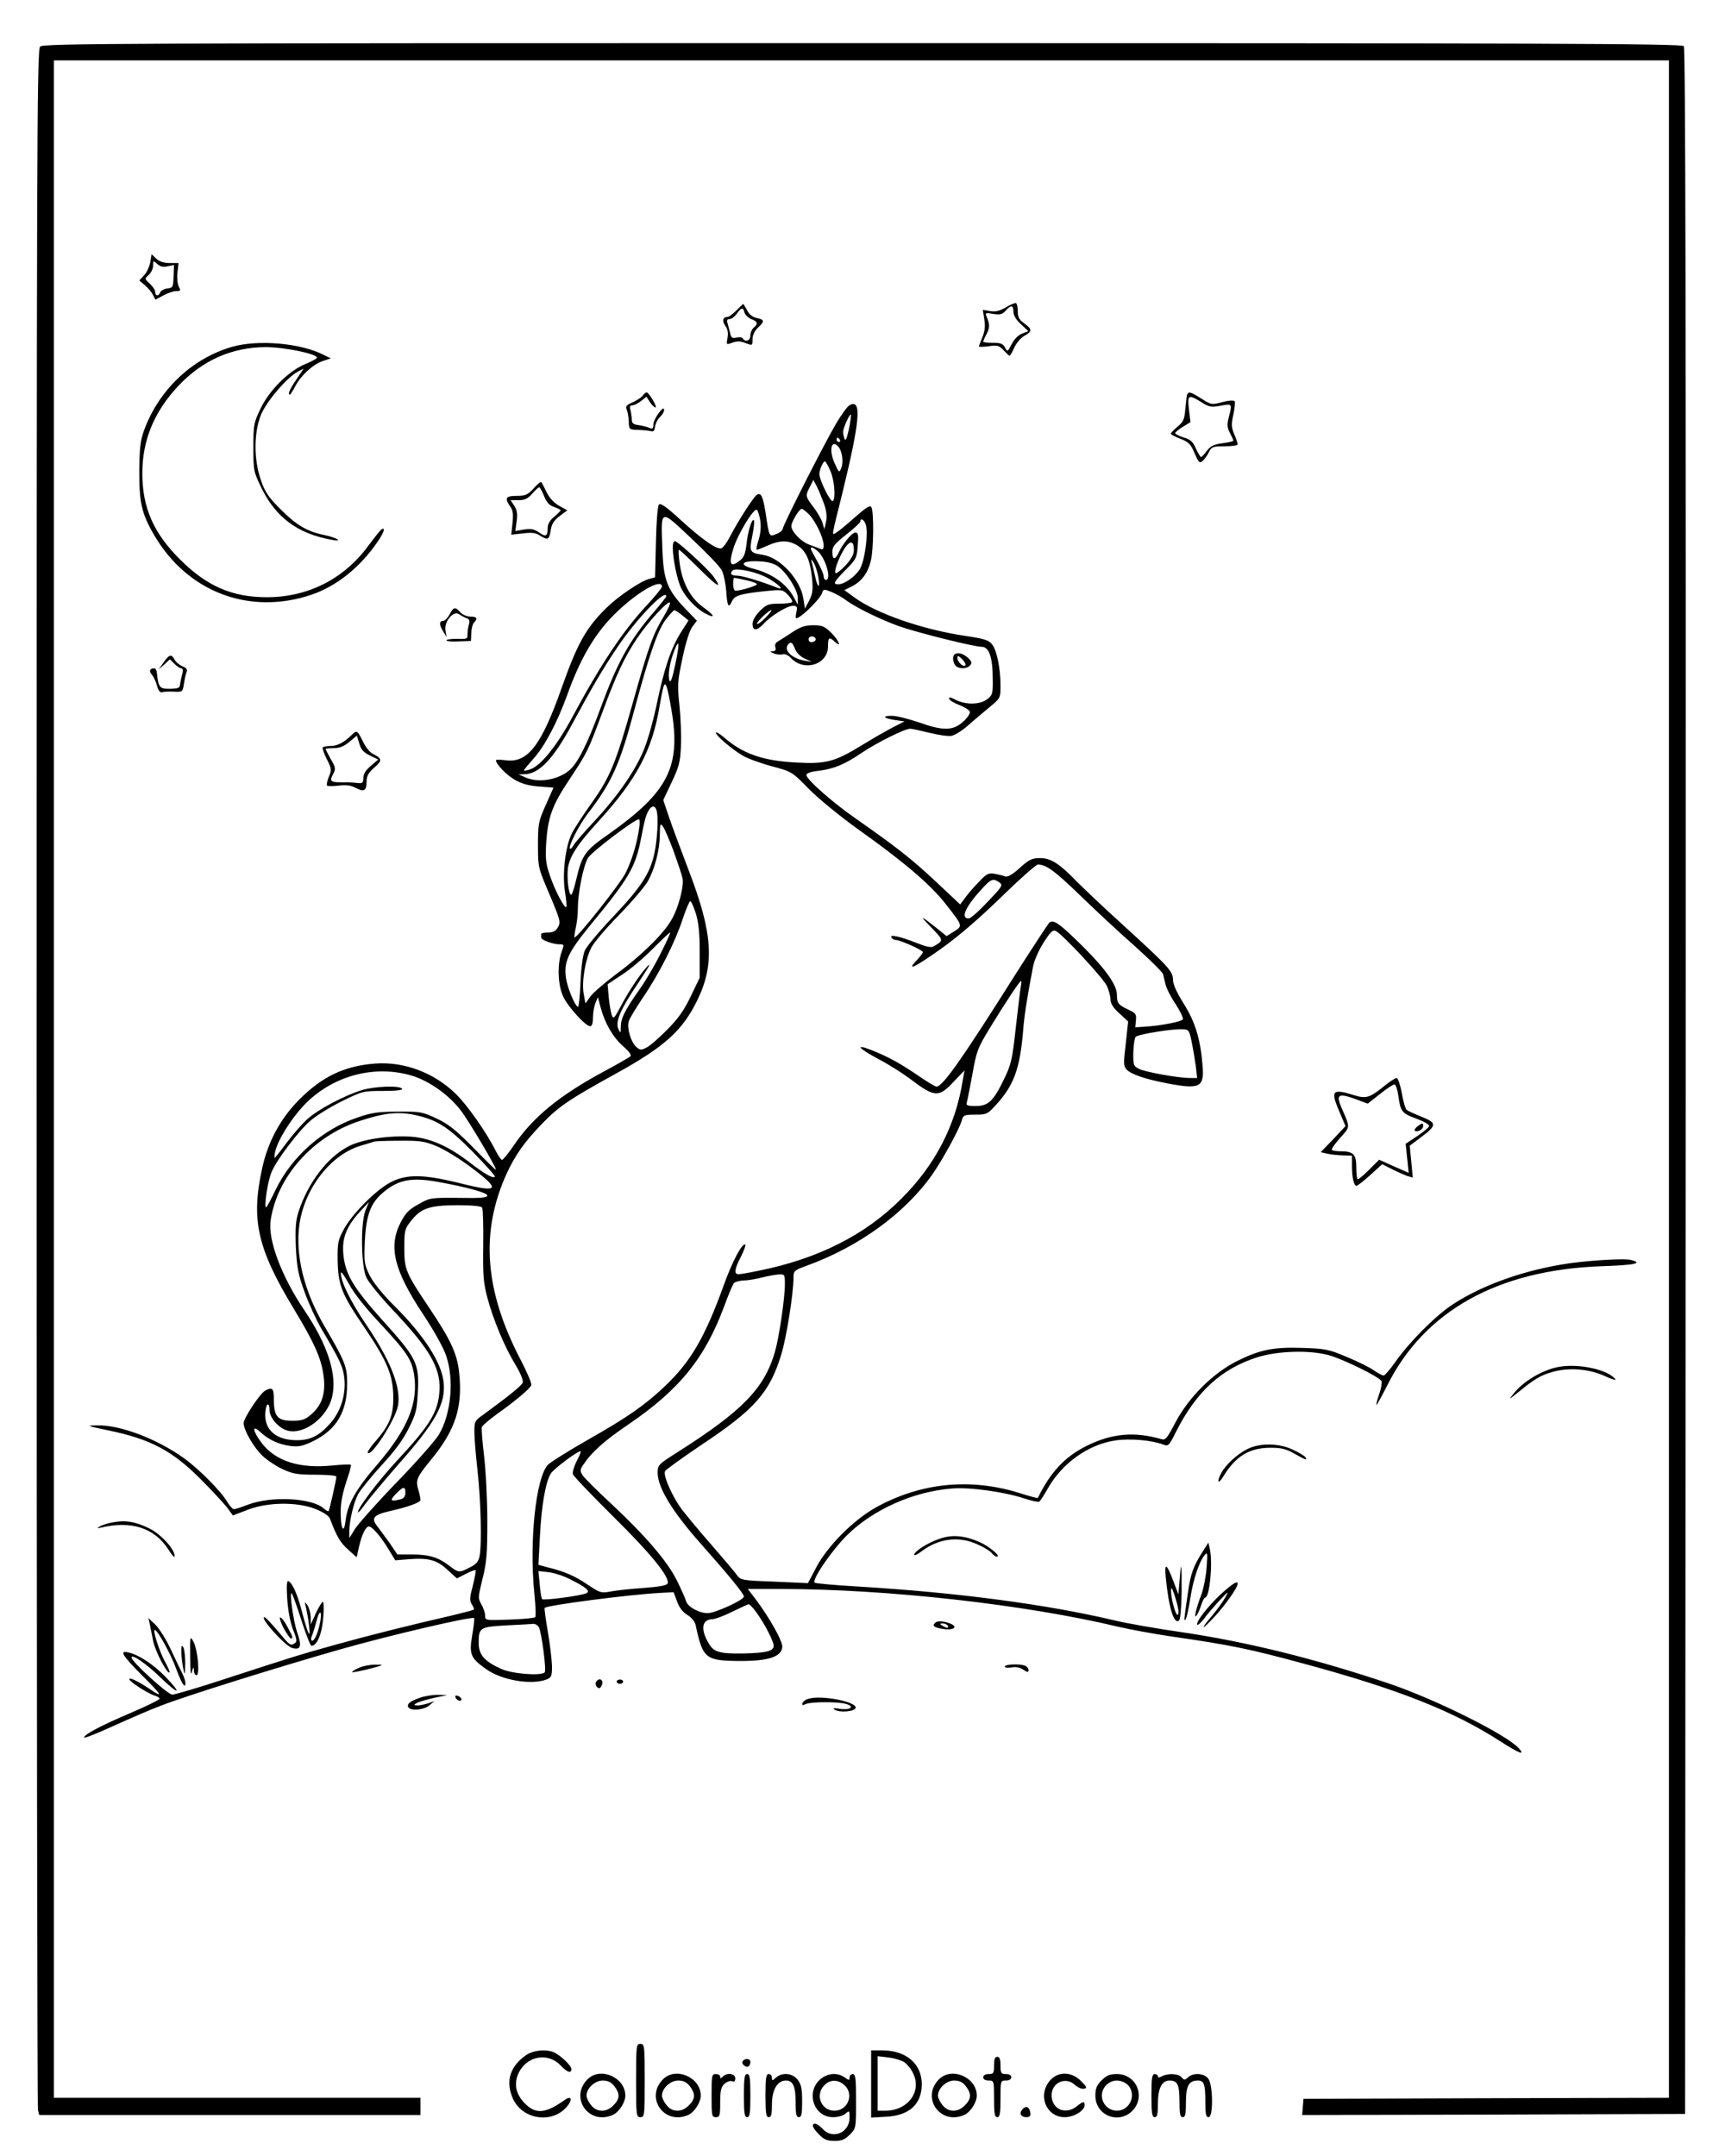
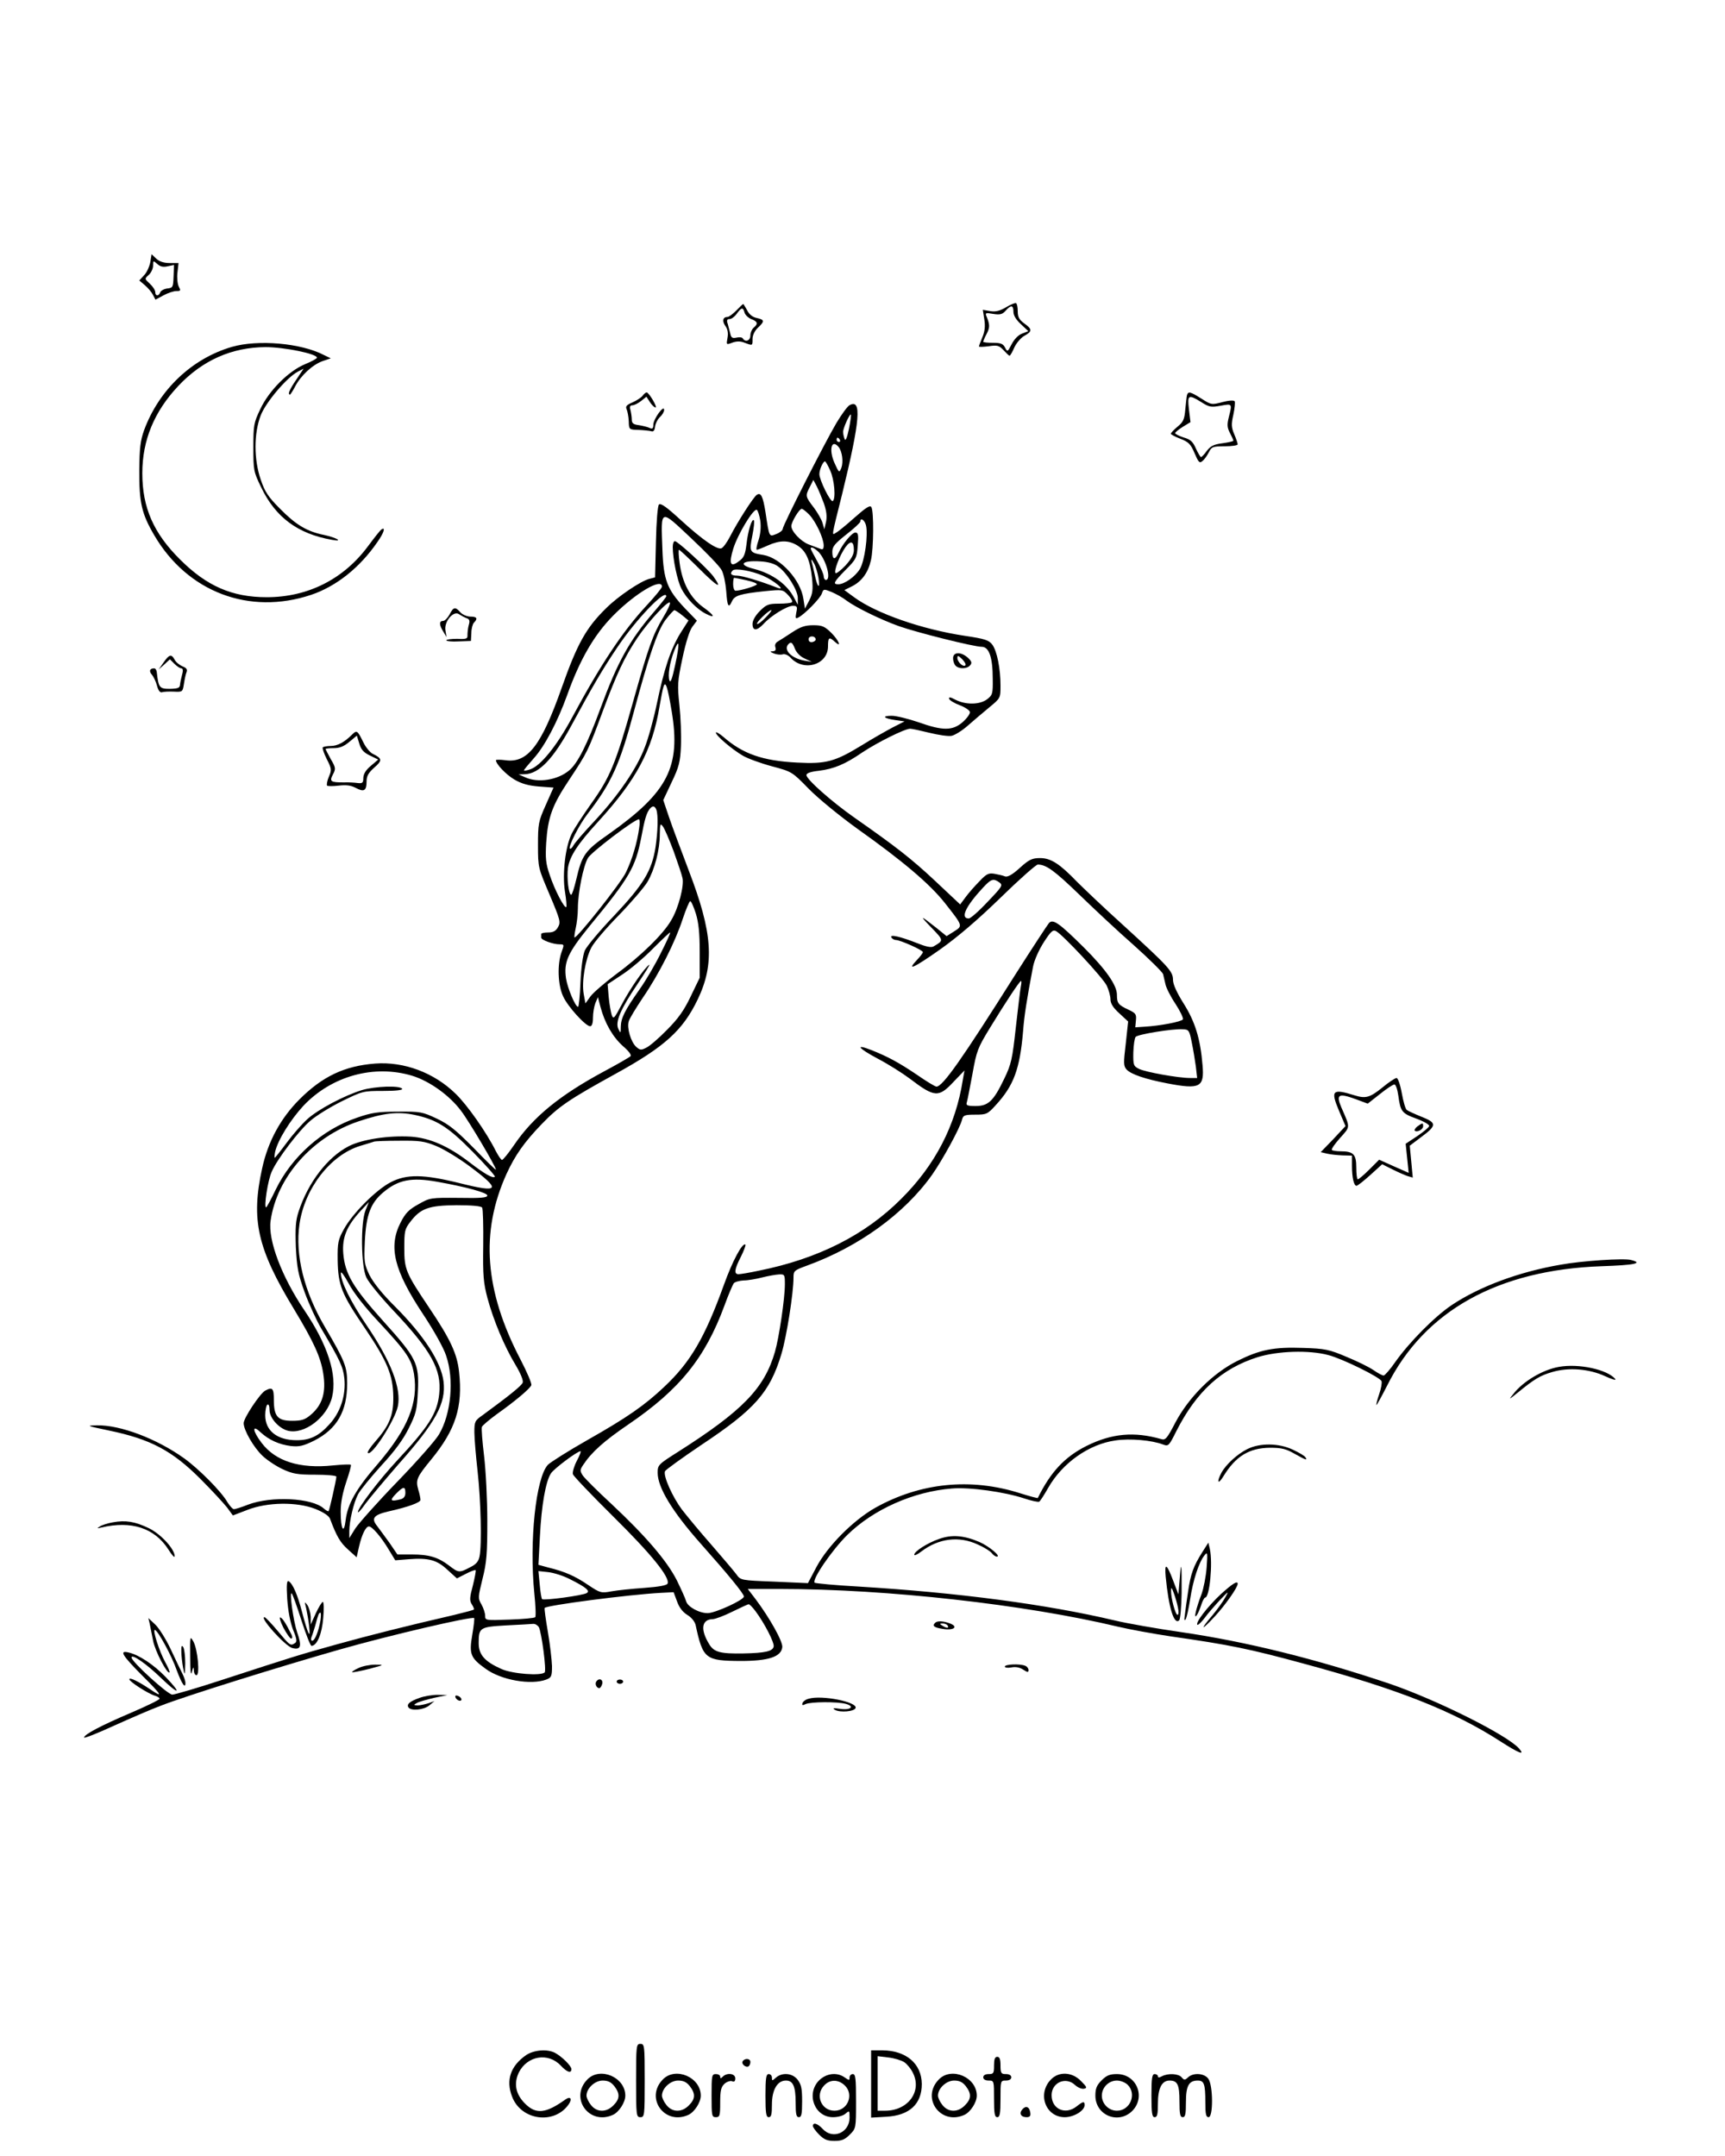
<svg xmlns="http://www.w3.org/2000/svg" version="1.0" width="800pt" height="1000pt" viewBox="0 0 800 1000" preserveAspectRatio="xMidYMid meet">
  <g transform="translate(0,1000) scale(0.1,-0.1)" fill="#000000" stroke="none">
-     <path d="M186 9784 c-15 -14 -16 -462 -16 -4782 0 -2622 3 -4777 6 -4789 l6 -23 884 0 884 0 0 40 0 40 -850 0 -850 0 0 4725 0 4725 3745 0 3745 0 0 -4725 0 -4725 -847 -2 -848 -3 -3 -38 -3 -37 888 2 888 3 3 4789 c1 3532 -1 4792 -9 4802 -10 12 -628 14 -3810 14 -3439 0 -3799 -1 -3813 -16z" />
    <path d="M697 8784 c-4 -20 -16 -48 -29 -61 l-22 -24 26 -22 c14 -12 31 -32 37 -44 l12 -23 37 20 c20 11 47 20 60 20 20 0 21 2 11 21 -6 12 -9 42 -6 65 l5 44 -41 0 c-27 0 -48 7 -62 20 l-22 21 -6 -37z m81 -19 l29 6 -2 -53 c-2 -50 -3 -53 -29 -56 -15 -2 -30 -10 -33 -18 -7 -19 -23 -18 -23 1 0 9 -11 26 -25 39 -25 23 -25 23 -5 41 11 10 20 29 20 43 0 24 1 24 19 8 14 -13 28 -16 49 -11z" />
    <path d="M4666 8575 c-29 -17 -48 -22 -73 -18 l-35 6 7 -45 c5 -31 2 -56 -9 -82 -9 -21 -16 -41 -16 -43 0 -3 20 -2 45 1 40 6 48 4 69 -18 13 -14 25 -26 28 -26 3 0 13 17 22 38 9 20 30 45 46 54 38 21 38 31 0 58 -23 17 -30 29 -30 55 0 19 -3 36 -8 39 -4 2 -25 -6 -46 -19z m34 -21 c0 -17 12 -37 35 -58 l34 -32 -28 -11 c-18 -6 -37 -26 -49 -49 -19 -37 -20 -37 -31 -16 -9 18 -21 22 -56 22 -25 0 -45 2 -45 5 0 4 7 20 16 37 15 29 15 42 -1 81 -7 16 -3 17 31 11 32 -5 43 -2 58 15 25 28 36 26 36 -5z" />
    <path d="M3415 8560 c-16 -16 -34 -30 -41 -30 -22 0 -26 -19 -10 -42 11 -15 14 -33 10 -55 -6 -33 -6 -33 23 -22 20 7 38 7 57 -1 37 -14 36 -14 36 18 0 17 10 38 25 52 32 30 31 37 -5 45 -20 4 -36 17 -45 36 -9 16 -17 29 -18 29 -2 0 -16 -13 -32 -30z m38 -10 c3 -11 17 -24 31 -30 30 -11 33 -22 11 -40 -8 -7 -15 -23 -15 -36 0 -24 -23 -33 -35 -14 -3 6 -17 7 -29 4 -19 -4 -25 -1 -29 18 -3 13 -9 33 -12 46 -6 16 -3 22 8 22 9 0 24 11 34 25 22 30 29 31 36 5z" />
    <path d="M1075 8391 c-185 -54 -338 -199 -407 -387 -17 -48 -21 -82 -22 -184 -1 -151 11 -203 69 -302 154 -264 441 -373 728 -277 116 39 226 126 308 246 29 41 38 70 19 58 -6 -3 -34 -39 -63 -78 -114 -154 -280 -237 -470 -237 -161 0 -279 52 -402 175 -123 122 -175 241 -175 400 0 153 55 286 167 405 112 119 248 179 404 180 87 0 239 -31 239 -49 0 -4 -25 -18 -55 -30 -77 -32 -168 -123 -208 -209 -30 -63 -32 -74 -32 -177 0 -106 1 -113 36 -185 67 -140 170 -216 329 -244 55 -10 22 10 -38 23 -79 16 -130 47 -203 121 -55 55 -71 79 -90 136 -32 93 -32 214 0 297 24 62 121 176 172 203 l27 14 -34 -51 c-32 -47 -41 -69 -29 -69 2 0 13 17 24 38 26 50 81 101 127 117 l38 13 -31 15 c-107 56 -307 73 -428 38z" />
    <path d="M2979 8163 c-8 -9 -29 -22 -47 -30 -26 -11 -32 -18 -26 -31 4 -9 9 -34 10 -56 1 -38 1 -39 45 -40 24 -1 51 -4 59 -6 10 -4 16 3 18 21 2 15 12 35 23 45 10 9 19 24 19 33 0 26 -49 -41 -50 -68 0 -18 -4 -22 -17 -16 -10 5 -33 10 -50 13 -26 3 -33 9 -33 26 0 11 -3 31 -6 44 -5 15 -2 22 8 22 9 0 27 9 41 20 l25 20 16 -25 c9 -14 21 -25 26 -25 11 0 -31 70 -41 70 -4 0 -13 -7 -20 -17z" />
    <path d="M5505 8168 c-2 -7 -5 -37 -8 -67 -4 -46 -9 -58 -36 -80 -17 -14 -31 -29 -31 -33 0 -3 20 -14 44 -23 38 -15 48 -24 66 -67 18 -42 23 -48 36 -37 9 7 22 25 30 41 13 26 19 28 74 28 33 0 60 4 60 9 0 5 -7 26 -16 47 -14 33 -14 47 -4 91 6 29 9 57 6 62 -4 5 -27 4 -57 -4 -49 -13 -52 -13 -97 16 -51 32 -61 35 -67 17z m66 -33 c36 -23 45 -25 89 -17 55 10 55 11 39 -52 -9 -36 -8 -49 5 -74 9 -17 16 -33 16 -36 0 -3 -23 -8 -51 -12 -40 -5 -55 -13 -72 -35 -11 -16 -24 -29 -27 -29 -3 0 -14 18 -24 40 -14 32 -25 42 -57 51 -21 7 -39 16 -39 20 0 4 16 17 35 29 l36 22 -7 59 c-8 68 -3 71 57 34z" />
    <path d="M3939 8120 c-9 -5 -36 -42 -60 -82 -56 -95 -249 -475 -249 -491 0 -7 -14 -18 -30 -24 -34 -13 -32 -17 -50 102 -12 74 -21 92 -40 80 -15 -9 -91 -128 -124 -193 -14 -27 -32 -52 -40 -55 -20 -8 -87 38 -190 132 -63 58 -92 79 -100 71 -6 -6 -12 -78 -14 -174 l-4 -164 -27 -7 c-39 -10 -144 -80 -200 -136 -93 -91 -134 -165 -206 -369 -95 -269 -158 -351 -262 -336 -24 3 -43 3 -43 0 0 -18 47 -67 86 -90 33 -19 64 -28 113 -32 l68 -5 -36 -81 c-34 -76 -36 -87 -36 -186 0 -105 1 -105 54 -230 49 -116 52 -127 39 -150 -10 -18 -22 -25 -46 -25 -17 0 -32 -3 -32 -7 0 -5 0 -12 0 -17 0 -11 55 -31 85 -31 22 0 22 -1 9 -37 -20 -57 -17 -150 7 -203 21 -48 105 -140 126 -140 8 0 13 14 13 39 0 22 5 52 11 68 l12 28 12 -46 c20 -75 57 -139 104 -181 27 -23 41 -42 35 -47 -5 -5 -60 -37 -122 -70 -206 -111 -329 -211 -418 -342 -26 -38 -51 -69 -56 -69 -4 0 -17 19 -29 42 -43 86 -132 213 -186 265 -100 98 -240 150 -373 140 -143 -11 -245 -60 -351 -166 -87 -87 -146 -195 -173 -319 -53 -240 -23 -373 148 -655 91 -151 123 -221 135 -297 14 -88 -3 -147 -60 -194 -25 -21 -41 -26 -84 -26 -67 0 -85 20 -85 97 0 54 -6 61 -40 43 -24 -13 -100 -127 -100 -151 0 -32 46 -112 87 -151 21 -20 63 -48 93 -62 47 -22 69 -26 153 -26 53 0 97 -4 97 -9 0 -13 -32 -155 -36 -160 -2 -2 -12 3 -22 12 -55 50 -244 59 -352 18 -30 -12 -60 -21 -65 -21 -6 0 -19 15 -30 32 -28 50 -133 155 -201 204 -127 91 -296 155 -404 153 -52 -1 -50 -2 55 -24 193 -40 293 -93 425 -225 52 -52 107 -112 123 -132 l27 -37 68 26 c92 36 229 38 315 4 37 -15 61 -31 67 -44 31 -83 48 -112 84 -144 l40 -36 11 49 c13 56 31 94 46 94 15 0 57 -49 91 -106 l31 -51 63 5 c91 7 130 -3 179 -49 l44 -40 41 21 c23 12 44 20 46 17 2 -2 -4 -34 -13 -71 -15 -55 -16 -70 -5 -87 8 -12 12 -23 9 -25 -2 -2 -44 -13 -93 -25 -217 -50 -391 -94 -539 -135 -173 -48 -202 -57 -527 -163 -119 -39 -227 -71 -239 -71 -21 0 -189 153 -189 172 0 19 69 -29 137 -95 84 -81 99 -76 21 5 -55 57 -123 102 -170 113 -47 12 -33 -11 61 -106 92 -91 101 -108 37 -64 -54 36 -96 57 -96 46 0 -11 86 -66 118 -76 12 -3 22 -10 22 -14 0 -5 -60 -34 -132 -65 -141 -60 -218 -101 -218 -115 0 -5 63 20 139 55 76 34 174 77 218 93 115 45 541 178 828 260 235 67 614 155 624 146 2 -3 -2 -38 -9 -79 -15 -88 -8 -106 62 -156 72 -53 211 -77 282 -50 23 9 26 15 26 62 -1 29 -9 100 -19 158 -10 58 -17 108 -15 112 7 12 389 62 539 70 l59 3 16 -43 c10 -28 26 -49 47 -62 20 -12 35 -31 39 -47 34 -158 45 -166 209 -167 128 0 188 19 193 64 3 26 -58 135 -124 223 l-36 47 149 0 c497 0 1137 -72 1568 -175 55 -13 165 -33 245 -45 273 -39 365 -58 615 -126 437 -118 695 -220 912 -360 87 -56 119 -69 87 -33 -57 63 -382 225 -598 299 -344 116 -667 196 -969 240 -111 16 -249 40 -307 54 -317 75 -726 129 -1185 157 -110 6 -203 15 -207 18 -14 13 79 150 151 221 121 119 307 202 486 216 82 7 245 -16 335 -46 33 -11 65 -18 70 -15 4 3 22 30 40 62 66 117 190 205 314 222 67 10 168 1 220 -19 25 -9 27 -7 62 63 93 183 209 289 376 342 93 29 238 34 328 10 66 -17 240 -103 247 -121 3 -8 -2 -35 -11 -61 -9 -25 -14 -48 -13 -50 2 -1 24 39 50 90 173 347 514 537 995 554 153 5 195 14 136 29 -33 9 -229 -4 -327 -22 -192 -33 -375 -101 -504 -187 -79 -53 -197 -172 -262 -264 -24 -35 -49 -63 -54 -63 -6 0 -27 11 -47 25 -20 14 -77 42 -126 62 -80 34 -100 38 -200 41 -137 5 -201 -8 -307 -61 -112 -56 -224 -168 -286 -285 -38 -73 -46 -83 -65 -77 -125 36 -230 27 -348 -32 -101 -51 -166 -121 -225 -241 0 -2 -38 8 -82 22 -230 73 -463 49 -671 -67 -103 -58 -223 -179 -274 -276 l-39 -74 -156 7 c-155 6 -156 6 -176 34 -11 15 -63 76 -115 136 -52 59 -114 134 -138 165 -43 58 -87 155 -78 177 2 6 78 61 167 121 250 166 319 244 373 423 24 80 56 282 56 354 0 32 3 34 63 56 239 87 451 240 579 420 48 68 131 219 140 258 5 19 12 22 61 22 51 0 57 2 94 43 85 92 113 169 128 347 5 67 16 140 46 297 6 30 27 77 50 113 33 51 42 59 57 51 33 -18 217 -216 235 -253 9 -20 17 -48 17 -63 0 -19 12 -39 41 -65 l41 -38 -11 -102 c-11 -92 -11 -104 4 -121 21 -22 85 -44 189 -64 151 -29 172 -18 163 84 -10 124 -35 203 -88 287 -32 51 -49 89 -49 109 0 40 -20 61 -230 253 -91 82 -187 174 -215 202 -80 83 -121 110 -171 110 -37 0 -51 -6 -95 -46 -34 -31 -56 -43 -68 -39 -9 4 -31 9 -48 12 -28 5 -38 0 -70 -34 -21 -21 -50 -54 -64 -73 l-26 -35 -115 108 c-112 105 -183 160 -376 295 -104 73 -222 177 -222 197 0 9 20 16 58 20 70 9 121 30 201 85 69 46 197 110 222 110 9 0 49 -9 90 -19 41 -10 87 -17 102 -14 15 3 49 24 75 47 26 23 71 61 100 85 52 43 52 43 52 101 0 78 -16 160 -38 190 -16 21 -34 27 -128 41 -199 30 -411 104 -513 179 l-45 33 36 18 c45 23 74 63 87 120 13 53 14 229 2 247 -6 10 -25 -2 -77 -48 -38 -34 -77 -66 -87 -71 -20 -12 -23 -27 29 181 83 340 92 444 33 410z m-2 -110 c-9 -42 -16 -58 -20 -46 -4 10 -7 24 -7 33 0 17 31 86 36 80 2 -2 -2 -32 -9 -67z m-42 -50 c3 -5 1 -10 -4 -10 -6 0 -11 5 -11 10 0 6 2 10 4 10 3 0 8 -4 11 -10z m-6 -33 c17 -21 23 -69 13 -97 -10 -24 -11 -24 -32 23 -27 61 -14 113 19 74z m-39 -109 c20 -43 27 -132 12 -142 -11 -6 -62 98 -62 125 0 21 17 59 26 59 3 0 14 -19 24 -42z m-29 -153 c12 -35 15 -60 10 -85 l-8 -35 -8 28 c-4 16 -23 49 -41 73 -39 51 -40 54 -18 96 l16 32 16 -30 c8 -16 23 -52 33 -79z m-295 -80 c4 -30 1 -61 -8 -90 -9 -25 -12 -45 -8 -45 4 0 27 9 51 20 56 25 96 25 137 0 40 -25 59 -67 68 -152 5 -53 3 -71 -13 -103 l-20 -38 -7 45 c-13 89 -107 191 -186 204 -64 10 -66 14 -51 89 7 36 11 69 7 72 -9 9 -27 -48 -34 -111 -6 -48 -12 -63 -35 -79 -40 -31 -48 -12 -26 59 21 67 94 188 109 179 5 -3 12 -26 16 -50z m227 28 c31 -33 66 -108 67 -142 0 -18 -4 -22 -17 -16 -10 4 -34 13 -53 20 -36 14 -80 60 -80 85 0 19 37 80 48 80 5 0 20 -12 35 -27z m-406 -258 c9 -16 18 -60 21 -97 5 -72 11 -82 27 -46 12 26 39 34 152 46 82 8 83 8 108 -18 14 -15 22 -29 18 -33 -3 -4 -31 -7 -61 -7 -48 0 -58 -4 -88 -34 -21 -21 -34 -44 -34 -60 0 -33 20 -33 51 0 34 38 109 84 136 84 20 0 22 -4 16 -31 -5 -27 -4 -30 10 -23 31 17 99 87 108 110 8 23 9 23 46 8 21 -9 52 -26 68 -39 43 -32 157 -88 243 -119 85 -30 348 -96 385 -96 34 0 51 -49 51 -149 1 -69 -1 -75 -27 -95 -34 -25 -99 -26 -147 -1 -24 13 -31 13 -28 3 3 -7 25 -20 49 -29 24 -9 45 -23 47 -31 2 -8 -13 -29 -33 -47 -47 -41 -93 -41 -205 -1 -47 16 -103 30 -124 30 -49 0 -39 -12 17 -20 l42 -6 -55 -28 c-30 -16 -94 -52 -142 -82 -126 -77 -166 -88 -301 -81 -161 8 -253 41 -342 119 -19 16 -35 25 -35 20 0 -14 74 -77 125 -107 22 -13 82 -35 134 -49 93 -25 94 -25 171 -104 44 -45 143 -126 229 -188 207 -147 332 -253 402 -341 85 -108 85 -107 44 -133 l-35 -22 -47 38 c-77 61 -81 61 -23 1 58 -60 57 -59 9 -87 -11 -6 -35 -1 -77 16 -76 30 -128 42 -118 26 4 -7 14 -12 21 -12 20 0 125 -47 125 -56 0 -5 -12 -20 -27 -36 -52 -55 -14 -37 108 49 83 59 175 138 280 240 86 84 164 153 172 153 39 0 78 -29 191 -138 67 -65 180 -171 253 -235 73 -65 134 -126 137 -135 2 -9 7 -30 11 -47 3 -16 24 -58 47 -92 22 -34 37 -66 34 -71 -6 -11 -107 -30 -176 -34 l-45 -3 3 32 c3 29 -1 34 -35 50 -47 22 -53 30 -53 69 0 44 -50 116 -153 219 -114 113 -143 134 -162 114 -7 -8 -77 -115 -156 -239 -248 -393 -337 -520 -366 -520 -6 0 -46 24 -89 54 -86 58 -136 85 -214 116 -77 30 -60 8 32 -41 46 -24 111 -65 146 -91 117 -89 135 -90 205 -15 l50 52 -8 -45 c-33 -210 -128 -394 -285 -550 -167 -168 -387 -279 -662 -334 -42 -9 -84 -16 -93 -16 -22 0 -19 23 11 81 14 28 23 53 21 56 -13 12 -60 -75 -100 -187 -89 -246 -155 -358 -276 -472 -91 -86 -171 -142 -358 -248 -88 -50 -170 -102 -182 -114 -56 -60 -87 -355 -63 -596 6 -58 8 -108 4 -111 -4 -4 -58 -9 -119 -11 -112 -4 -113 -4 -113 18 0 12 -8 36 -17 52 -17 29 -16 34 5 120 19 75 22 117 22 268 0 99 -7 234 -15 301 -8 67 -13 127 -10 135 3 7 34 33 68 58 86 61 155 119 161 135 3 8 -20 61 -50 119 -167 320 -187 591 -65 861 40 87 82 147 164 232 78 81 127 114 341 232 229 126 313 202 382 346 79 165 69 309 -42 598 -36 95 -78 207 -92 249 l-26 77 39 83 c34 71 40 94 43 168 2 48 -1 132 -7 188 -10 95 -9 111 14 219 15 72 33 129 46 146 l21 28 -57 59 c-81 86 -98 130 -103 272 -7 192 -13 189 134 51 69 -65 133 -131 141 -148z m669 209 c11 -44 -6 -166 -28 -203 -22 -36 -72 -71 -100 -71 -27 0 -22 10 34 67 49 49 52 56 56 113 4 49 2 60 -11 60 -16 0 -59 -52 -78 -94 -16 -35 -29 -33 -29 4 0 25 11 38 65 81 36 28 65 55 65 60 0 20 20 7 26 -17z m-56 -115 c0 -21 -12 -42 -39 -72 -22 -23 -43 -39 -46 -35 -9 9 19 82 46 120 24 33 39 28 39 -13z m-162 -11 c35 -39 58 -128 32 -128 -5 0 -10 8 -10 17 0 9 -13 40 -30 70 -16 29 -30 55 -30 58 0 12 18 3 38 -17z m-2 -119 c8 -55 -5 -45 -17 13 -5 24 -12 52 -15 63 -3 14 0 12 10 -6 9 -15 18 -46 22 -70z m-188 54 c42 -30 92 -111 92 -147 l0 -31 -16 30 c-33 65 -102 114 -186 136 -78 19 -59 41 30 35 33 -2 63 -10 80 -23z m-68 -44 c49 -21 110 -72 65 -55 -79 31 -163 56 -187 56 -27 0 -35 9 -20 24 11 12 87 -1 142 -25z m-80 -20 c27 -6 50 -14 50 -19 0 -7 -75 -30 -99 -30 -6 0 -11 14 -11 30 0 17 2 30 5 30 2 0 27 -5 55 -11z m-390 -30 c0 -6 -32 -45 -70 -86 -110 -118 -213 -272 -349 -525 -69 -128 -144 -220 -191 -236 -16 -6 -30 -8 -30 -5 0 3 20 27 44 54 52 57 111 170 156 294 60 168 126 281 215 371 101 102 225 176 225 133z m20 -45 c0 -3 -26 -36 -58 -73 -112 -130 -168 -231 -247 -446 -61 -166 -106 -256 -145 -288 -53 -45 -145 -60 -205 -32 l-30 13 29 1 c66 2 132 71 216 226 97 180 147 265 214 364 87 130 226 274 226 235z m-14 -97 c-49 -82 -68 -136 -140 -392 -81 -289 -107 -350 -194 -472 -38 -54 -79 -116 -90 -139 -30 -59 -45 -187 -32 -269 6 -37 9 -70 6 -72 -8 -8 -54 80 -76 147 -19 54 -21 79 -17 150 8 120 28 175 106 292 86 130 87 132 156 318 66 177 99 248 160 340 50 75 147 180 152 164 2 -6 -12 -36 -31 -67z m88 9 l29 -24 -37 -58 c-46 -75 -76 -166 -110 -329 -15 -72 -40 -162 -56 -202 -37 -98 -121 -220 -229 -337 -50 -53 -96 -106 -102 -118 -6 -11 -13 -17 -16 -14 -9 8 42 109 82 161 111 144 149 228 215 475 69 257 108 371 145 423 20 26 39 47 43 47 4 -1 20 -11 36 -24z m386 -11 c-18 -19 -36 -32 -39 -29 -6 6 54 64 66 64 4 0 -8 -16 -27 -35z m-419 -220 c-13 -61 -21 -84 -26 -72 -9 23 1 85 22 139 24 61 26 35 4 -67z m-16 -214 c43 -258 -17 -375 -291 -569 -112 -78 -125 -97 -152 -213 -9 -38 -19 -69 -23 -69 -12 0 -21 79 -15 125 9 55 45 110 141 215 177 194 250 330 284 535 7 39 14 79 18 89 9 31 19 2 38 -113z m-71 -457 c9 -24 7 -101 -4 -174 -17 -109 -57 -174 -191 -316 -67 -70 -128 -143 -137 -163 -9 -22 -17 -79 -20 -148 -2 -62 -8 -113 -11 -113 -13 0 -49 87 -56 132 -11 76 8 118 108 241 187 227 214 274 241 413 16 86 24 112 39 132 13 16 24 15 31 -4z m-80 -86 c-9 -66 -32 -144 -61 -204 -22 -48 -230 -310 -239 -302 -1 2 1 21 6 43 5 22 10 63 10 92 0 71 25 197 47 234 16 27 214 178 236 179 4 0 5 -19 1 -42z m160 -106 c19 -53 38 -109 41 -124 9 -35 -19 -142 -52 -196 -36 -64 -143 -168 -255 -250 -53 -40 -107 -86 -120 -104 l-23 -32 -8 44 c-10 56 7 159 35 214 11 23 69 91 128 151 59 61 118 130 133 155 33 57 57 148 57 220 1 49 2 53 14 37 8 -10 30 -62 50 -115z m1511 -145 c17 -13 13 -19 -55 -90 -40 -43 -79 -77 -87 -77 -41 0 -15 56 66 143 38 41 48 44 76 24z m-1408 -144 c13 -42 18 -91 18 -178 l0 -120 -42 -87 c-31 -65 -58 -103 -110 -155 -37 -38 -80 -75 -95 -82 -25 -13 -30 -12 -48 4 -24 22 -44 88 -34 118 3 12 33 61 65 109 76 111 150 258 185 365 15 45 31 83 35 83 5 0 16 -26 26 -57z m-162 -183 c-25 -51 -69 -127 -99 -169 -69 -98 -86 -133 -87 -173 0 -31 -1 -32 -11 -11 -16 32 9 91 88 208 36 54 61 94 55 90 -21 -12 -91 -114 -128 -185 -34 -64 -38 -69 -46 -48 -4 13 -11 50 -14 83 l-5 60 68 45 c37 24 102 79 143 121 42 42 77 75 79 74 2 -2 -17 -44 -43 -95z m1669 -157 c-3 -16 -13 -101 -23 -189 -16 -146 -21 -170 -54 -238 -49 -102 -73 -126 -132 -126 -40 0 -46 3 -41 18 3 9 14 68 26 131 19 107 24 120 82 215 72 118 137 216 143 216 3 0 2 -12 -1 -27z m793 -258 c7 -33 15 -84 19 -112 l6 -53 -33 0 c-54 0 -205 27 -236 42 -26 13 -28 17 -27 76 1 35 6 68 11 73 12 12 172 38 218 35 28 -1 31 -4 42 -61z m-3614 -155 c80 -25 172 -91 225 -162 37 -48 162 -260 162 -273 0 -4 -46 41 -102 99 -84 85 -116 111 -173 138 -66 31 -76 33 -180 32 -92 0 -123 -5 -189 -28 -162 -55 -303 -181 -377 -333 -22 -46 -42 -83 -45 -83 -11 0 8 126 26 165 24 57 128 194 181 238 24 21 88 61 142 88 98 48 100 49 193 49 61 0 93 4 89 10 -10 16 -125 12 -186 -6 -82 -25 -205 -90 -255 -136 -24 -22 -67 -71 -95 -109 -28 -38 -53 -69 -55 -69 -2 0 -1 12 2 28 13 55 71 148 131 213 131 139 329 193 506 139z m9 -181 c103 -22 156 -55 271 -172 59 -60 105 -112 102 -115 -9 -9 -48 13 -119 68 -98 75 -183 112 -271 118 -102 6 -224 -12 -287 -44 -98 -50 -189 -168 -233 -303 -14 -42 -16 -76 -13 -165 5 -95 10 -125 41 -210 20 -55 55 -131 78 -170 87 -147 100 -176 106 -229 8 -78 -18 -158 -70 -214 -49 -54 -89 -73 -151 -73 -91 0 -146 44 -146 116 0 23 5 46 10 49 6 4 10 -7 10 -25 0 -37 43 -85 85 -96 76 -19 182 61 205 156 25 103 -20 242 -128 402 -105 155 -170 326 -157 416 29 203 195 390 408 461 116 39 181 46 259 30z m100 -144 c35 -14 106 -57 158 -96 146 -109 137 -123 -47 -77 -169 42 -248 43 -322 4 -67 -35 -176 -144 -216 -217 -27 -49 -30 -62 -29 -144 2 -117 18 -157 126 -315 104 -154 131 -218 132 -320 1 -86 -19 -133 -86 -209 -21 -24 -36 -47 -32 -50 17 -17 125 150 139 216 17 83 -31 209 -146 378 -72 106 -119 201 -118 240 0 11 15 -10 36 -48 22 -42 75 -110 139 -178 132 -142 152 -173 164 -242 21 -133 -28 -253 -168 -417 -101 -116 -140 -186 -149 -261 -8 -68 -23 -43 -23 39 0 43 9 88 26 139 14 41 24 77 21 79 -3 3 -40 1 -83 -3 -154 -16 -266 19 -331 105 -42 55 -45 87 -6 50 40 -37 87 -58 142 -65 39 -4 57 0 108 25 106 54 153 136 153 266 0 77 -10 102 -103 261 -97 165 -139 334 -118 478 24 165 144 320 281 362 30 9 60 18 65 20 6 2 58 4 117 4 93 1 116 -2 170 -24z m4 -166 c135 -24 234 -51 234 -64 0 -10 -29 -13 -132 -11 -131 1 -134 1 -188 -30 -44 -24 -60 -41 -82 -84 -58 -113 -31 -222 105 -427 49 -74 95 -156 106 -191 38 -110 23 -271 -33 -365 -14 -25 -101 -124 -193 -219 -92 -95 -179 -193 -195 -217 l-28 -45 0 32 c0 47 20 133 41 172 10 19 59 79 108 133 63 68 102 122 127 173 33 66 38 84 42 172 6 129 -6 153 -162 326 -139 155 -176 217 -184 312 -6 74 16 127 79 196 l40 43 -16 -39 c-23 -58 -21 -258 4 -311 10 -22 64 -88 119 -147 182 -192 231 -280 219 -393 -9 -90 -49 -152 -196 -310 -82 -88 -181 -218 -181 -238 0 -6 15 10 33 36 18 25 87 107 152 182 176 198 224 286 212 387 -11 90 -89 211 -223 346 -60 59 -102 112 -120 147 -25 52 -26 62 -22 158 6 122 27 178 86 227 69 58 130 70 248 49z m210 -120 c4 -6 6 -85 5 -175 -2 -141 1 -174 20 -246 28 -103 78 -223 130 -309 24 -40 37 -73 33 -82 -5 -14 -59 -58 -186 -151 -36 -25 -38 -30 -38 -79 0 -29 7 -110 15 -182 15 -135 20 -339 9 -394 -5 -24 -16 -37 -45 -51 -49 -26 -53 -25 -97 9 -50 38 -92 51 -172 51 l-67 0 -36 53 c-20 28 -47 64 -58 79 -29 36 -16 52 54 68 89 20 147 41 147 53 0 7 -4 28 -10 47 -13 46 -8 58 61 142 112 137 146 243 128 405 -9 84 -40 151 -139 298 -108 161 -115 177 -115 276 0 78 2 89 28 122 47 62 85 76 214 77 72 0 114 -4 119 -11z m1404 -356 c0 -66 -27 -247 -46 -313 -49 -169 -149 -273 -451 -465 -90 -57 -93 -60 -93 -96 0 -68 67 -179 199 -328 128 -144 201 -233 201 -246 0 -16 -131 -76 -167 -77 -39 -1 -94 29 -101 55 -3 12 -23 56 -43 97 -46 91 -146 207 -303 354 -65 60 -124 119 -133 132 -14 22 -14 26 2 50 39 59 96 110 209 187 238 162 356 308 446 552 18 50 38 96 43 103 5 6 26 12 46 13 20 0 59 7 86 14 28 7 62 13 78 14 26 1 27 -1 27 -46z m-965 -819 c-13 -25 -21 -53 -18 -62 3 -9 88 -98 188 -197 174 -172 263 -281 251 -310 -3 -8 -39 -15 -108 -20 -57 -4 -125 -11 -152 -16 -48 -9 -52 -8 -109 30 -60 41 -108 62 -186 81 l-44 12 7 132 c7 144 27 256 51 292 14 22 121 102 137 103 4 1 -3 -19 -17 -45z m-795 -148 c0 -16 -7 -26 -22 -30 -47 -12 -52 -6 -23 24 35 36 45 38 45 6z m762 -400 c76 -38 96 -55 79 -65 -17 -11 -200 -36 -207 -28 -3 3 -8 33 -11 68 l-6 62 46 -5 c26 -3 70 -17 99 -32z m861 -148 c42 -56 89 -147 85 -165 -4 -22 -40 -30 -139 -32 -109 -2 -138 6 -160 43 -42 68 -35 115 16 116 11 0 52 15 90 34 39 19 73 35 77 35 4 1 18 -14 31 -31z m-1004 -75 c13 -26 36 -201 27 -210 -17 -17 -150 -7 -201 16 -78 35 -105 66 -105 120 0 72 5 75 127 82 59 3 116 6 125 7 10 1 21 -6 27 -15z" />
    <path d="M3120 7463 c0 -55 21 -156 40 -193 23 -45 71 -95 112 -116 48 -25 43 -9 -10 29 -60 43 -98 113 -110 205 -5 34 -6 62 -3 62 3 0 45 -39 93 -87 85 -85 112 -100 66 -36 -29 38 -165 163 -178 163 -6 0 -10 -12 -10 -27z" />
    <path d="M3675 7068 c-27 -18 -57 -37 -67 -43 -11 -6 -16 -16 -12 -27 4 -13 0 -18 -13 -19 -14 0 -12 -2 6 -10 13 -5 31 -7 41 -4 9 3 24 -3 35 -14 61 -69 175 -35 175 51 0 42 5 46 32 21 33 -30 19 6 -17 42 -31 30 -42 35 -83 35 -38 0 -59 -7 -97 -32z m108 -33 c1 -5 -6 -11 -15 -13 -11 -2 -18 3 -18 13 0 17 30 18 33 0z m-96 -45 c7 -17 24 -35 44 -44 l34 -16 -35 6 c-61 11 -99 51 -73 77 12 12 18 7 30 -23z" />
    <path d="M4420 6947 c0 -13 5 -28 12 -35 16 -16 53 -15 67 2 10 11 7 19 -10 35 -32 29 -69 28 -69 -2z m57 -33 c-10 -10 -37 16 -37 34 0 13 4 12 22 -5 12 -13 19 -25 15 -29z" />
-     <path d="M2474 7734 c-27 -29 -37 -34 -78 -34 -51 0 -57 -10 -30 -49 13 -17 15 -36 11 -77 l-6 -54 54 6 c42 5 60 3 79 -10 37 -23 43 -20 50 24 4 29 15 46 41 66 l36 27 -38 21 c-24 14 -45 36 -58 63 -11 23 -22 44 -25 47 -3 3 -19 -11 -36 -30z m49 -34 c11 -29 24 -44 46 -51 17 -6 31 -13 31 -16 0 -2 -13 -16 -30 -30 -20 -16 -30 -34 -30 -52 0 -39 -9 -43 -41 -20 -22 15 -37 18 -68 13 l-41 -7 6 45 c5 34 2 52 -11 72 l-17 26 37 0 c28 0 43 7 63 30 15 17 29 30 33 30 3 0 13 -18 22 -40z" />
    <path d="M2085 7150 c-9 -16 -22 -30 -30 -30 -19 0 -19 -18 1 -50 l15 -25 -5 30 c-8 41 37 95 63 76 9 -6 24 -14 34 -18 14 -4 17 -12 11 -32 -4 -14 -6 -35 -6 -46 1 -18 -4 -20 -48 -18 -28 0 -50 -3 -50 -7 0 -4 26 -7 57 -5 l57 2 2 37 c0 20 6 42 12 48 19 19 14 28 -16 28 -16 0 -37 9 -47 20 -24 27 -32 25 -50 -10z" />
    <path d="M759 6928 l-23 -33 26 23 26 24 21 -21 c12 -12 26 -21 32 -21 7 0 9 -10 4 -27 -4 -16 -9 -37 -10 -48 -1 -16 -9 -19 -48 -20 -48 0 -52 6 -60 78 -1 9 -6 17 -12 17 -21 0 -25 -13 -11 -29 8 -9 19 -32 24 -51 6 -23 14 -33 23 -31 8 3 33 4 55 3 41 -2 41 -1 47 36 3 20 8 45 12 54 5 13 0 20 -18 27 -14 6 -31 19 -37 31 -15 28 -25 25 -51 -12z" />
    <path d="M1633 6593 c-36 -36 -68 -53 -99 -53 -17 0 -33 -3 -37 -6 -3 -4 5 -28 18 -54 23 -45 24 -51 10 -83 -8 -19 -11 -37 -8 -41 4 -3 28 -3 53 0 34 4 56 2 79 -10 39 -21 51 -14 51 29 0 25 8 40 36 65 38 33 37 42 -8 64 -12 6 -32 30 -43 53 -27 55 -30 58 -52 36z m82 -97 l39 -19 -34 -29 c-23 -19 -34 -37 -35 -55 0 -24 -4 -27 -25 -25 -14 2 -43 4 -65 3 -62 0 -68 4 -51 37 14 26 13 32 -10 71 -13 24 -24 45 -24 47 0 2 17 4 38 4 27 0 47 8 72 29 l35 29 11 -36 c8 -28 20 -42 49 -56z" />
    <path d="M6410 4955 c-57 -46 -77 -51 -126 -36 -105 33 -114 24 -75 -69 l31 -73 -57 -61 -58 -60 30 -7 c17 -4 49 -7 73 -8 l42 -1 0 -47 c0 -56 9 -93 21 -93 5 0 34 23 64 50 l55 50 48 -24 c26 -13 58 -27 70 -31 l24 -7 -7 74 -7 74 53 40 c73 54 73 66 2 94 -32 13 -63 27 -69 32 -6 4 -16 39 -23 78 -7 39 -18 70 -24 70 -7 0 -37 -20 -67 -45z m75 -37 c10 -74 16 -82 85 -107 35 -13 60 -28 58 -34 -2 -7 -28 -28 -56 -47 l-53 -35 7 -67 7 -68 -68 30 -69 31 -46 -46 c-25 -25 -49 -45 -53 -45 -4 0 -7 25 -7 55 0 61 -13 75 -73 75 -18 0 -37 3 -40 6 -4 4 14 29 38 56 48 54 48 45 6 141 -26 61 -14 68 66 39 l56 -21 56 44 c31 25 61 45 68 45 6 0 14 -23 18 -52z" />
    <path d="M6574 4776 c-10 -8 -16 -17 -13 -20 10 -10 39 5 39 20 0 17 -2 17 -26 0z" />
    <path d="M7229 3660 c-74 -13 -166 -67 -211 -126 -22 -27 -21 -27 20 6 78 64 105 80 160 96 77 23 172 15 246 -19 32 -15 53 -21 47 -13 -37 44 -170 73 -262 56z" />
    <path d="M5785 3279 c-47 -23 -101 -73 -121 -111 -23 -44 -15 -56 10 -15 57 93 119 131 216 132 53 0 74 -5 114 -28 54 -30 60 -32 50 -16 -3 6 -30 22 -58 35 -65 31 -153 32 -211 3z" />
    <path d="M523 2939 c-24 -4 -51 -13 -60 -19 -15 -10 -14 -10 7 -5 139 33 247 -2 311 -102 16 -26 29 -40 29 -31 0 33 -64 103 -120 130 -64 31 -108 38 -167 27z" />
    <path d="M4355 2862 c-55 -19 -115 -58 -115 -73 0 -6 15 1 33 15 80 61 175 73 262 32 28 -12 56 -30 64 -39 7 -10 18 -17 24 -17 22 0 -37 49 -81 68 -72 31 -129 35 -187 14z" />
    <path d="M5576 2801 c-41 -65 -54 -100 -66 -183 -6 -40 -13 -89 -15 -108 -4 -24 -2 -30 4 -20 5 8 14 51 21 95 13 86 40 169 66 201 14 18 15 13 10 -56 -3 -41 -14 -97 -24 -125 -11 -27 -22 -63 -26 -80 -10 -41 8 -20 24 28 6 20 15 37 19 37 21 0 36 160 22 225 l-7 30 -28 -44z" />
    <path d="M5406 2688 c14 -146 39 -227 63 -203 5 6 10 62 11 125 1 139 -2 159 -9 65 l-6 -70 -24 63 c-30 80 -41 86 -35 20z m57 -145 c4 -18 3 -33 -2 -33 -10 0 -31 79 -30 112 0 18 3 16 13 -12 7 -19 16 -50 19 -67z" />
    <path d="M1332 2584 c4 -57 14 -108 27 -143 18 -43 19 -56 9 -62 -21 -14 -23 -12 -79 55 -30 36 -58 65 -62 65 -27 2 96 -135 129 -143 39 -10 45 8 22 73 -18 54 -37 192 -25 180 4 -3 24 -59 45 -125 21 -65 42 -119 47 -118 26 2 48 56 54 129 4 41 3 75 -2 75 -4 0 -19 -24 -32 -52 l-24 -53 0 36 c-1 19 -8 44 -16 55 -13 17 -13 16 -5 -16 4 -19 11 -57 14 -85 7 -63 -6 -35 -34 71 -20 77 -42 128 -61 140 -9 5 -11 -16 -7 -82z m154 -101 c-9 -51 -26 -93 -38 -93 -6 0 -7 8 -3 18 4 9 11 33 17 52 14 53 17 60 24 60 3 0 3 -17 0 -37z" />
    <path d="M5662 2606 c-61 -57 -119 -132 -109 -142 3 -3 18 11 34 32 15 21 48 58 71 83 40 42 42 43 25 13 -10 -19 -37 -56 -60 -84 -61 -71 -52 -74 12 -4 48 52 105 133 105 150 0 16 -24 1 -78 -48z" />
    <path d="M1314 2451 c15 -28 31 -51 36 -51 6 0 7 7 2 18 -27 54 -42 77 -52 80 -6 2 0 -19 14 -47z" />
    <path d="M694 2470 c3 -14 10 -50 16 -80 9 -48 66 -157 76 -147 3 2 -7 24 -20 48 -27 49 -59 149 -48 149 13 0 79 -121 102 -188 23 -62 40 -87 40 -58 0 8 -6 27 -14 43 -8 15 -32 66 -54 113 -22 47 -55 99 -72 115 l-32 30 6 -25z" />
    <path d="M4337 2473 c-15 -14 -5 -22 34 -28 51 -9 76 9 35 25 -31 12 -60 13 -69 3z m58 -13 c8 -13 -5 -13 -25 0 -13 8 -13 10 2 10 9 0 20 -4 23 -10z" />
    <path d="M882 2315 c0 -67 3 -90 8 -70 6 24 8 26 9 8 0 -13 6 -23 12 -23 17 0 6 119 -14 156 -16 28 -16 26 -15 -71z" />
    <path d="M841 2340 c0 -19 4 -53 8 -75 8 -39 9 -38 10 20 0 33 -4 67 -9 75 -7 11 -10 6 -9 -20z" />
    <path d="M1662 2263 c-18 -8 -31 -17 -29 -19 2 -2 37 5 78 15 72 19 73 20 29 20 -25 0 -60 -7 -78 -16z" />
    <path d="M4660 2270 c0 -5 13 -7 30 -4 19 4 38 1 55 -10 20 -13 25 -14 25 -2 0 7 -7 17 -16 20 -25 10 -94 7 -94 -4z" />
    <path d="M2765 2200 c-7 -11 2 -30 14 -30 5 0 11 9 14 20 5 21 -16 29 -28 10z" />
    <path d="M2860 2200 c0 -5 7 -10 15 -10 8 0 15 5 15 10 0 6 -7 10 -15 10 -8 0 -15 -4 -15 -10z" />
    <path d="M1946 2125 c-45 -16 -61 -29 -52 -44 12 -18 72 -12 97 9 l24 20 -28 -10 c-16 -5 -38 -10 -50 -10 -20 1 -20 2 -4 11 10 6 46 16 80 24 l62 13 -45 1 c-25 0 -62 -6 -84 -14z" />
    <path d="M2112 2128 c5 -15 28 -23 28 -10 0 5 -7 13 -16 16 -10 4 -14 1 -12 -6z" />
    <path d="M3751 2121 c-14 -3 -27 -13 -29 -20 -4 -11 0 -12 14 -5 23 11 148 12 187 1 43 -12 22 -30 -27 -23 -31 5 -37 3 -23 -5 23 -13 89 -8 95 9 9 28 -157 61 -217 43z" />
    <path d="M2950 350 c0 -163 1 -170 20 -170 19 0 20 7 20 170 0 163 -1 170 -20 170 -19 0 -20 -7 -20 -170z" />
    <path d="M2440 468 c-72 -50 -95 -116 -65 -193 42 -110 195 -131 262 -36 18 26 9 40 -15 23 -91 -65 -136 -70 -187 -19 -44 44 -53 93 -29 144 39 78 136 95 195 32 29 -31 49 -37 49 -16 0 15 -45 59 -77 76 -36 18 -97 13 -133 -11z" />
    <path d="M4040 334 l0 -156 70 4 c108 6 165 59 165 152 -1 94 -72 155 -182 156 l-53 0 0 -156z m154 101 c13 -9 32 -32 41 -52 41 -85 -25 -173 -130 -173 l-35 0 0 126 0 127 50 -6 c27 -3 60 -13 74 -22z" />
    <path d="M4610 420 c0 -36 -2 -40 -25 -40 -16 0 -25 -6 -25 -15 0 -9 9 -15 25 -15 25 0 25 -1 25 -85 0 -69 3 -85 15 -85 12 0 15 16 15 85 0 84 0 85 25 85 16 0 25 6 25 15 0 9 -9 15 -25 15 -22 0 -25 4 -25 40 0 29 -4 40 -15 40 -11 0 -15 -11 -15 -40z" />
    <path d="M3444 439 c-7 -12 15 -31 28 -23 4 3 8 12 8 20 0 17 -26 19 -36 3z" />
    <path d="M2725 356 c-86 -86 7 -216 118 -165 28 13 57 58 57 89 0 85 -116 135 -175 76z m124 -32 c27 -35 26 -59 -4 -89 -33 -34 -77 -33 -104 1 -12 15 -21 34 -21 44 0 34 39 70 75 70 24 0 39 -7 54 -26z" />
    <path d="M3075 356 c-86 -86 7 -216 118 -165 28 13 57 58 57 89 0 85 -116 135 -175 76z m124 -32 c27 -35 26 -59 -4 -89 -33 -34 -77 -33 -104 1 -12 15 -21 34 -21 44 0 34 39 70 75 70 24 0 39 -7 54 -26z" />
    <path d="M3300 280 c0 -93 1 -100 20 -100 18 0 20 7 20 68 0 56 4 72 20 87 10 9 26 15 35 12 10 -5 15 0 15 13 0 23 -38 28 -58 8 -9 -9 -12 -9 -12 0 0 7 -9 12 -20 12 -19 0 -20 -7 -20 -100z" />
-     <path d="M3450 280 c0 -82 3 -100 15 -100 12 0 15 18 15 100 0 82 -3 100 -15 100 -12 0 -15 -18 -15 -100z" />
    <path d="M3550 280 c0 -82 3 -100 15 -100 12 0 15 13 15 59 0 68 25 111 65 111 33 0 45 -27 45 -104 0 -52 3 -66 15 -66 12 0 15 15 15 74 0 59 -4 78 -21 100 -24 31 -72 35 -101 9 -17 -15 -18 -15 -18 0 0 10 -7 17 -15 17 -12 0 -15 -18 -15 -100z" />
    <path d="M3799 351 c-62 -62 -22 -171 64 -171 24 0 48 7 59 17 17 15 18 14 18 -19 0 -70 -78 -103 -124 -53 -24 26 -46 33 -46 14 0 -6 13 -24 29 -40 23 -23 38 -29 71 -29 33 0 48 6 71 29 29 29 29 30 29 155 0 105 -2 126 -15 126 -8 0 -15 -7 -15 -16 0 -14 -2 -14 -22 0 -36 26 -85 20 -119 -13z m118 -23 c45 -42 15 -118 -47 -118 -61 0 -91 72 -48 117 27 29 65 29 95 1z" />
    <path d="M4355 356 c-86 -86 7 -216 118 -165 28 13 57 58 57 89 0 85 -116 135 -175 76z m124 -32 c27 -35 26 -59 -4 -89 -33 -34 -77 -33 -104 1 -12 15 -21 34 -21 44 0 34 39 70 75 70 24 0 39 -7 54 -26z" />
    <path d="M4875 356 c-66 -66 -27 -176 63 -176 42 0 92 30 92 56 0 19 -7 18 -37 -6 -52 -41 -116 -13 -116 52 0 59 66 88 109 47 12 -11 30 -19 41 -17 16 3 14 8 -14 36 -41 42 -101 45 -138 8z" />
    <path d="M5109 351 c-23 -23 -29 -38 -29 -71 0 -91 106 -135 171 -71 64 65 20 171 -71 171 -33 0 -48 -6 -71 -29z m121 -21 c43 -43 11 -120 -50 -120 -38 0 -70 32 -70 70 0 38 32 70 70 70 17 0 39 -9 50 -20z" />
    <path d="M5340 280 c0 -82 3 -100 15 -100 12 0 15 14 15 63 0 71 18 107 54 107 37 0 46 -19 46 -97 0 -58 3 -73 15 -73 12 0 15 14 15 69 0 76 13 101 55 101 29 0 35 -16 35 -101 0 -55 3 -69 15 -69 22 0 21 147 -1 178 -18 26 -69 30 -94 7 -15 -14 -18 -14 -30 0 -14 17 -62 20 -91 5 -13 -7 -19 -7 -19 0 0 5 -7 10 -15 10 -12 0 -15 -18 -15 -100z" />
    <path d="M4741 216 c-16 -19 -6 -36 20 -36 15 0 20 6 17 22 -4 27 -21 33 -37 14z" />
  </g>
</svg>